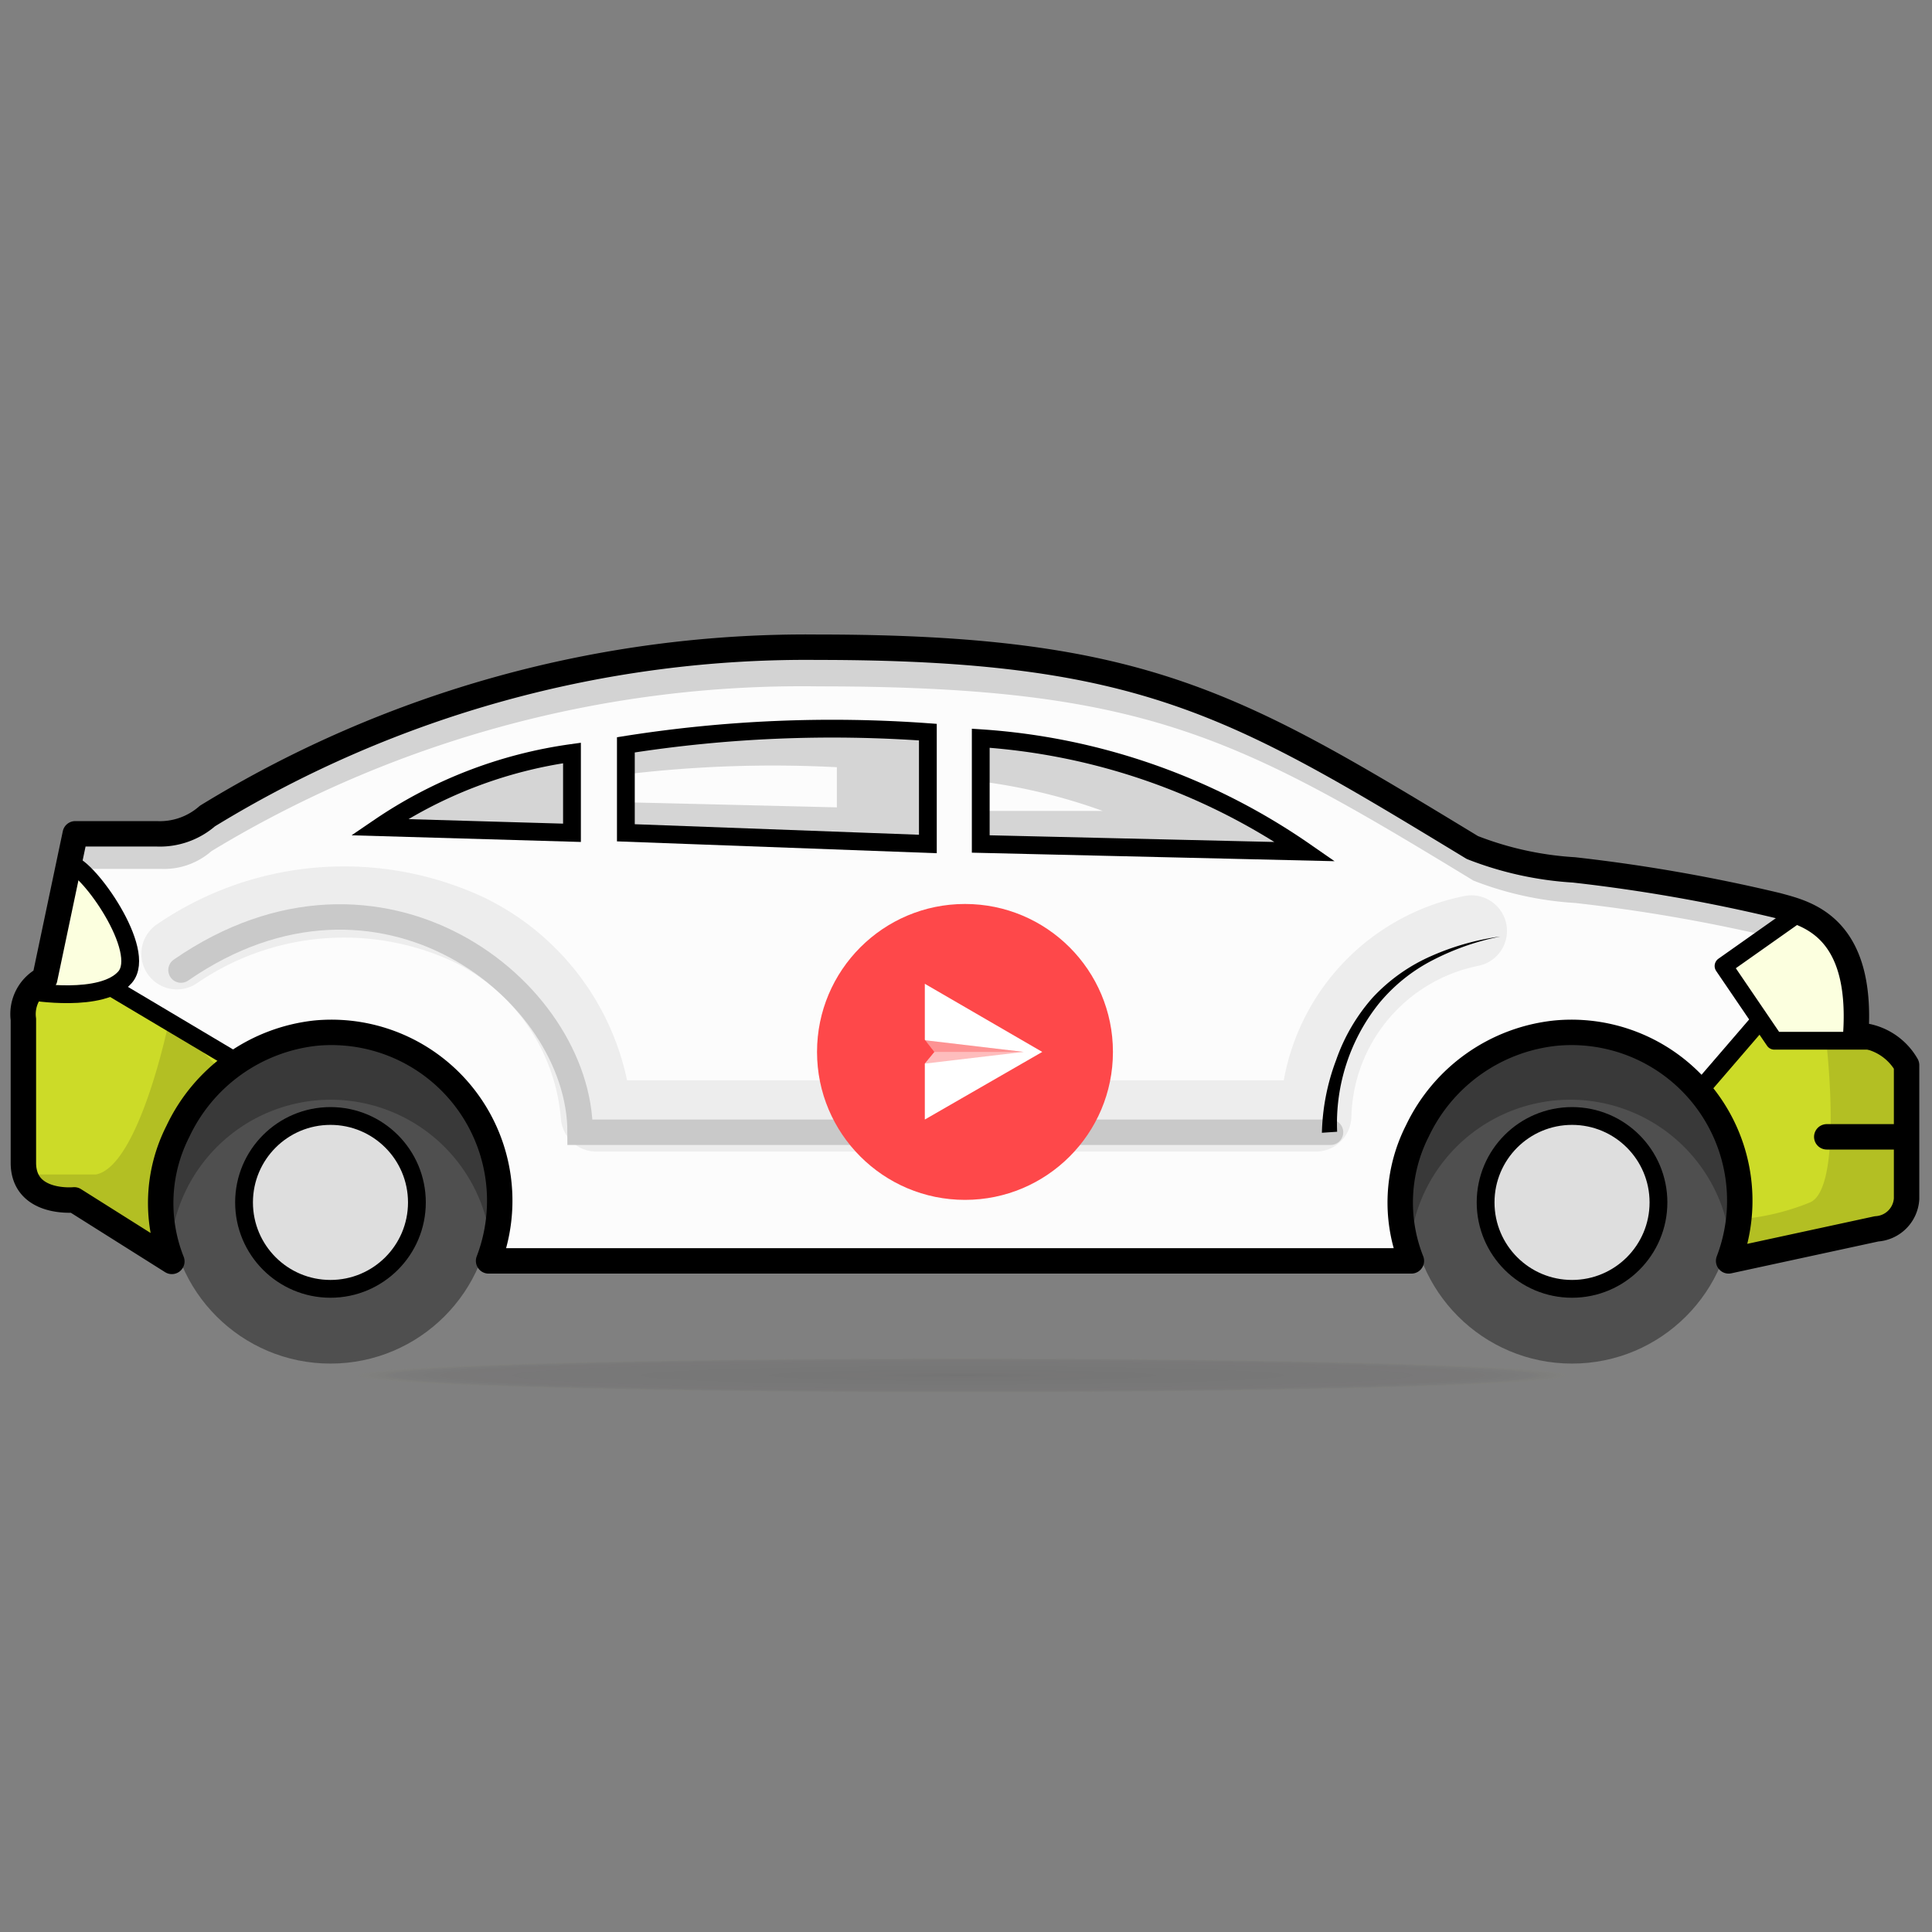
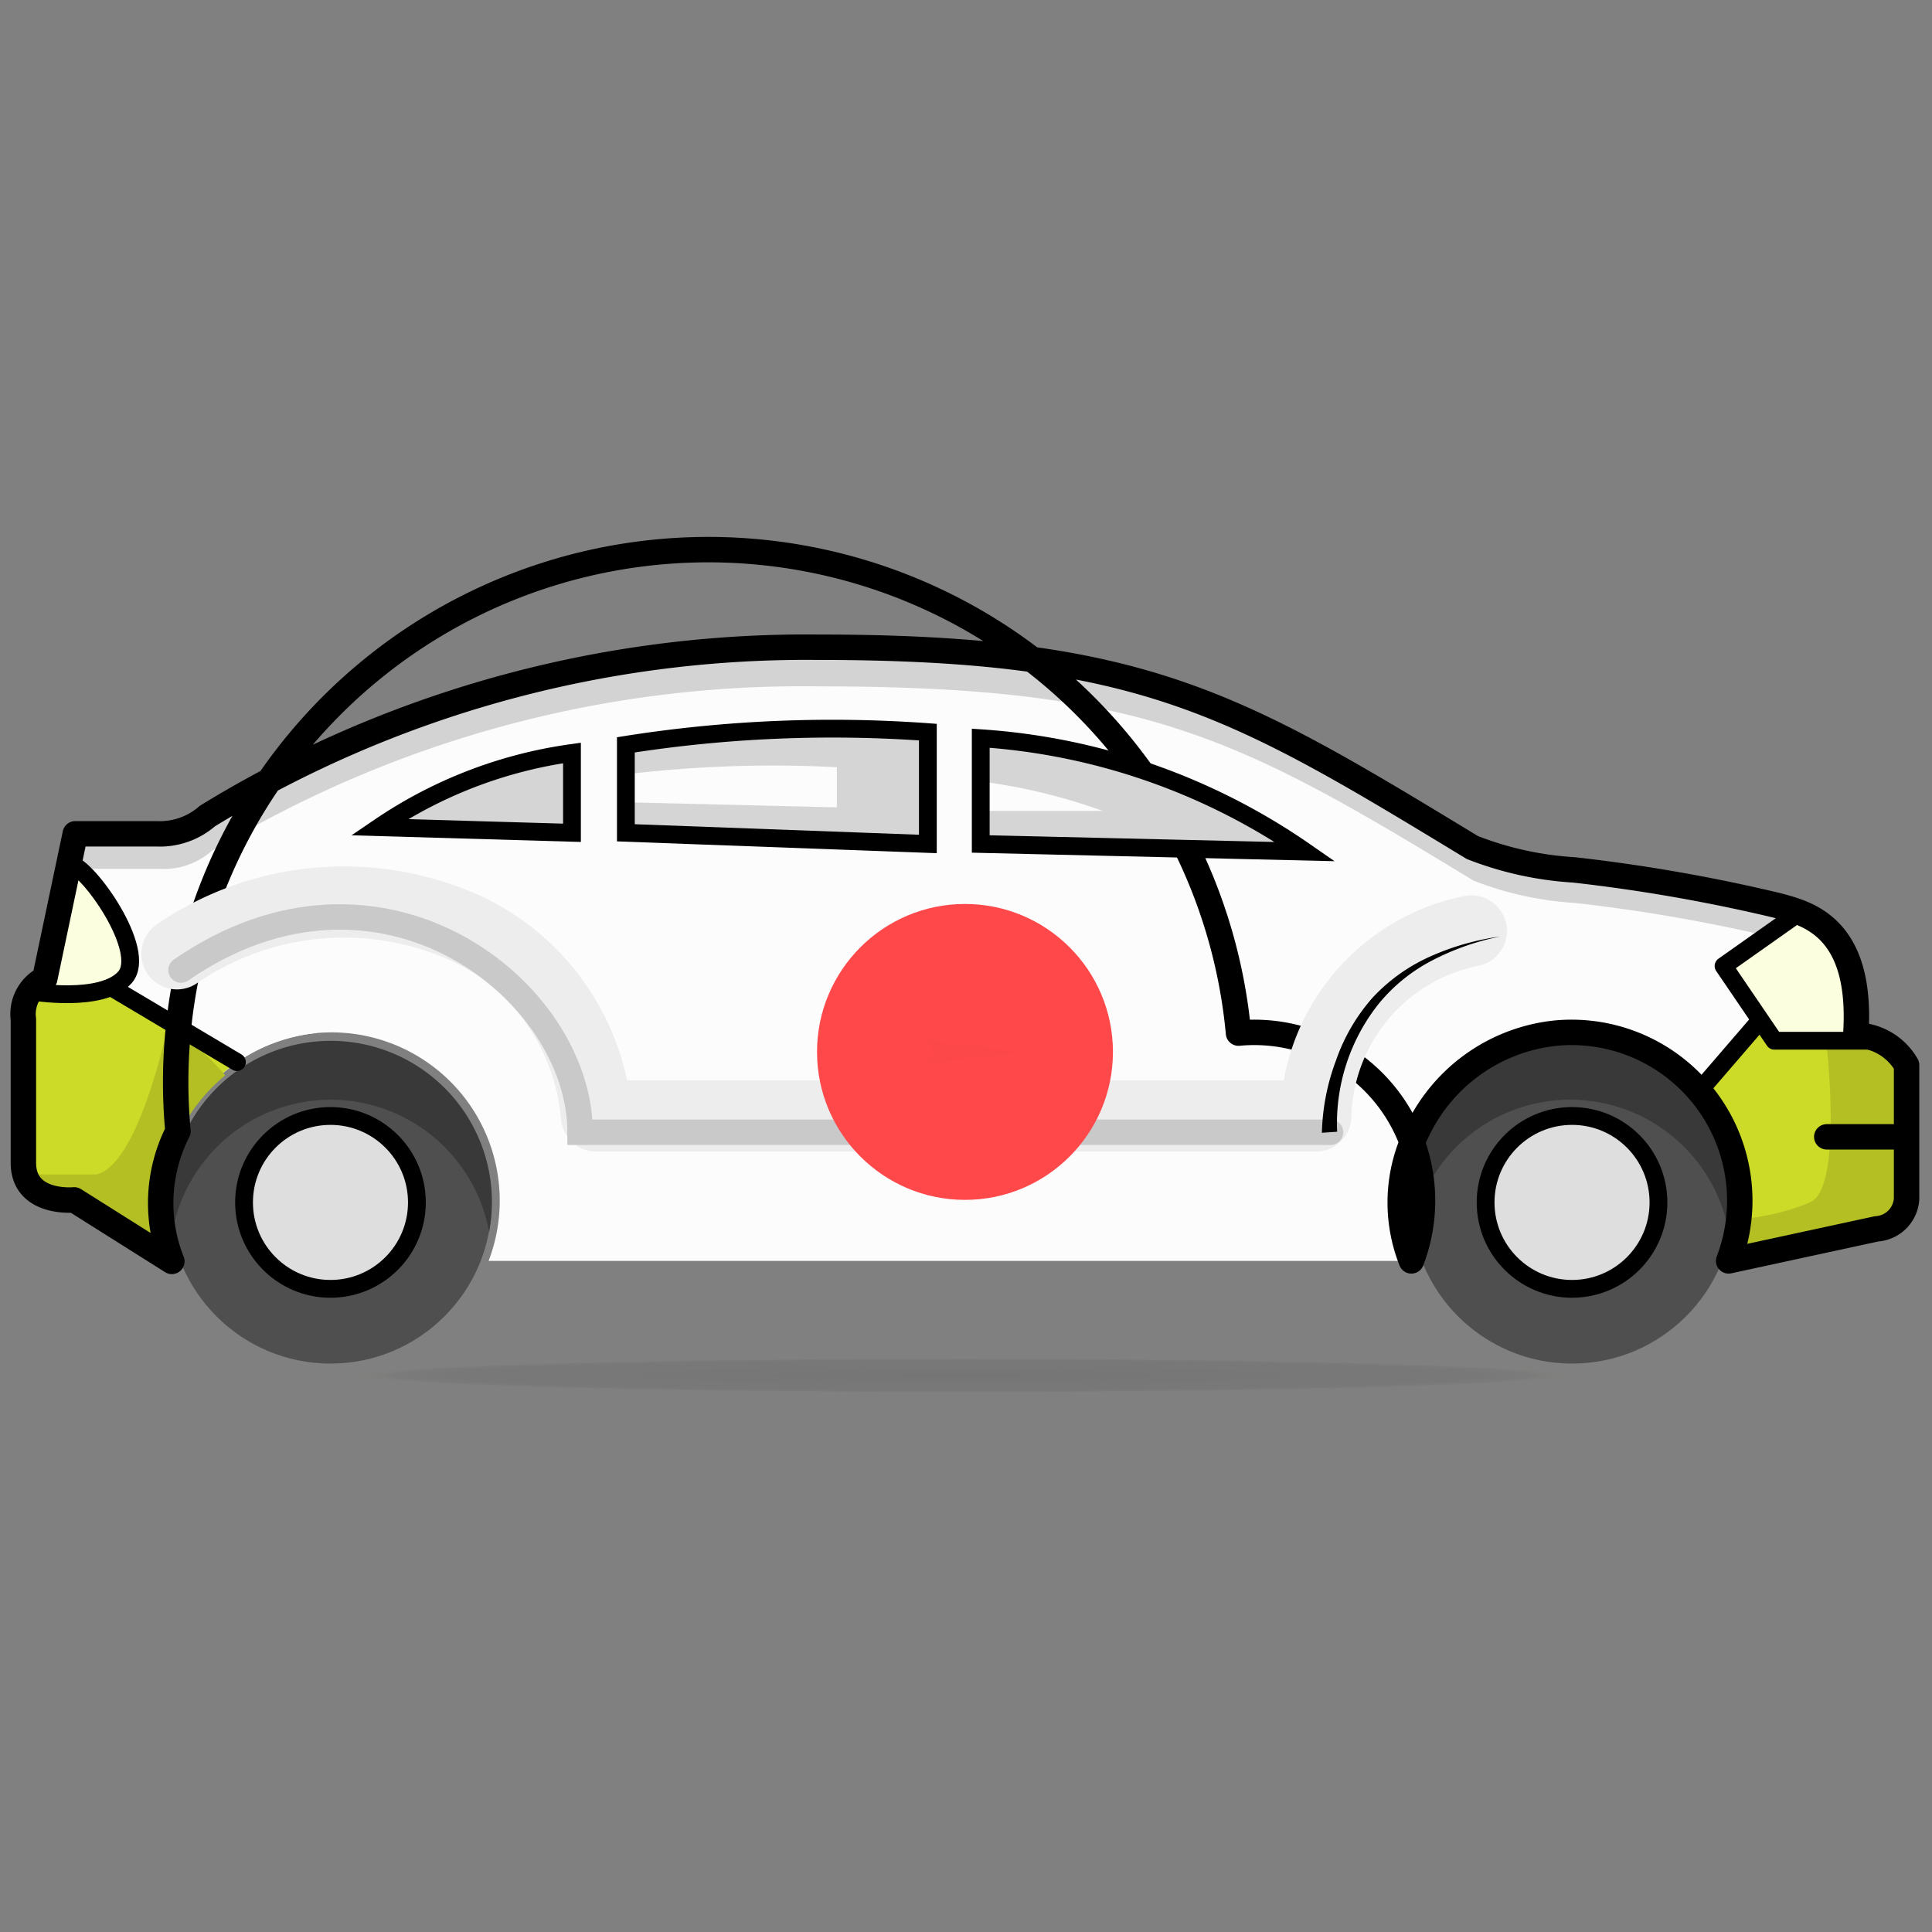
<svg xmlns="http://www.w3.org/2000/svg" id="Layer_1" data-name="Layer 1" viewBox="0 0 38 38">
  <rect x="0" y="0" width="38" height="38" fill="#808080" stroke="none" />
  <defs>
    <style>.cls-1,.cls-13,.cls-14,.cls-15,.cls-17,.cls-19,.cls-2,.cls-20{fill:none;}.cls-2{clip-rule:evenodd;}.cls-3{fill:#f1f1f1;}.cls-4{fill:#fcfcfc;}.cls-5{fill:#ccdb28;}.cls-6{fill:#4f4f4f;}.cls-7{fill:#b3bf23;}.cls-8{fill:#393939;}.cls-9{fill:#dedede;}.cls-11,.cls-12,.cls-13,.cls-17,.cls-18,.cls-19,.cls-20,.cls-9{stroke:#000;}.cls-11,.cls-12,.cls-13,.cls-14,.cls-17,.cls-20,.cls-9{stroke-linejoin:round;}.cls-11,.cls-12,.cls-18,.cls-19,.cls-20,.cls-9{stroke-width:0.35px;}.cls-10{fill:#d3d3d3;}.cls-11,.cls-12{fill:#fcffdf;}.cls-11,.cls-14,.cls-15,.cls-17,.cls-20{stroke-linecap:round;}.cls-13,.cls-15,.cls-17{stroke-width:0.5px;}.cls-14{stroke:#ededed;stroke-width:1.4px;}.cls-15{stroke:#c9c9c9;}.cls-15,.cls-18,.cls-19{stroke-miterlimit:10;}.cls-16,.cls-18{fill:#d5d5d5;}.cls-21{opacity:0.51;fill:url(#radial-gradient);}.cls-22{clip-path:url(#clip-path);}.cls-23{clip-path:url(#clip-path-2);}.cls-24{isolation:isolate;}.cls-25{clip-path:url(#clip-path-3);}.cls-26,.cls-30{fill:#fe484a;}.cls-27{clip-path:url(#clip-path-5);}.cls-28{fill:#fff;}.cls-29{clip-path:url(#clip-path-7);}.cls-30{opacity:0.36;}.cls-31{clip-path:url(#clip-path-9);}</style>
    <radialGradient id="radial-gradient" cx="-8.71" cy="27.08" r="11.33" gradientTransform="translate(28.08 26.24) scale(1.05 0.03)" gradientUnits="userSpaceOnUse">
      <stop offset="0" stop-opacity="0.2" />
      <stop offset="0.16" stop-color="#231f20" stop-opacity="0.2" />
      <stop offset="0.85" stop-color="#231f20" stop-opacity="0.15" />
      <stop offset="0.94" stop-color="#231f20" stop-opacity="0.1" />
      <stop offset="0.99" stop-color="#8c8e24" stop-opacity="0.04" />
      <stop offset="1" stop-color="#cfd527" stop-opacity="0" />
    </radialGradient>
    <clipPath id="clip-path">
      <circle class="cls-1" cx="18.98" cy="20.69" r="2.91" />
    </clipPath>
    <clipPath id="clip-path-2">
      <rect class="cls-1" x="-0.49" y="8.33" width="38.74" height="55.01" />
    </clipPath>
    <clipPath id="clip-path-3">
      <rect class="cls-1" x="15.98" y="17.73" width="5.91" height="5.91" />
    </clipPath>
    <clipPath id="clip-path-5">
      <polygon class="cls-2" points="18.19 19.35 18.19 20.45 18.38 20.69 18.19 20.92 18.19 22.02 20.5 20.69 18.19 19.35" />
    </clipPath>
    <clipPath id="clip-path-7">
      <polygon class="cls-2" points="18.19 20.46 20.13 20.69 18.19 20.92 18.38 20.69 18.19 20.46" />
    </clipPath>
    <clipPath id="clip-path-9">
      <polygon class="cls-2" points="18.19 20.46 20.14 20.69 18.38 20.69 18.19 20.46" />
    </clipPath>
  </defs>
  <title>play_32</title>
  <path class="cls-3" d="M13.86,16.6l11.25.15L27.85,18a38.71,38.71,0,0,1,4.6,2.65h0A3.28,3.28,0,0,1,34,24.8l2.91-.65a.63.63,0,0,0,.59-.59V20.94a1.17,1.17,0,0,0-1-.59c.15-2.18-1-2.41-1.54-2.55a33.07,33.07,0,0,0-4-.7,6.57,6.57,0,0,1-2-.44c-4.62-2.81-6.46-3.94-12.87-3.94A22.54,22.54,0,0,0,4.06,16a1.42,1.42,0,0,1-1,.35H1.5L.9,19.25a.66.66,0,0,0-.29.25,4,4,0,0,0,3.5,1.88,3.29,3.29,0,0,1,2.11-1.06S8,17.82,13.86,16.6Z" />
  <path class="cls-4" d="M1.46,23.6s-1,.1-1-.73V20.05a.78.78,0,0,1,.42-.8l.6-2.85H3.08a1.42,1.42,0,0,0,1-.35,22.54,22.54,0,0,1,12-3.32c6.42,0,8.25,1.13,12.88,3.94a6.57,6.57,0,0,0,2,.44,33.08,33.08,0,0,1,4,.7c.54.15,1.69.38,1.54,2.55a1.17,1.17,0,0,1,1,.59v2.63a.63.63,0,0,1-.59.59L34,24.8a3.31,3.31,0,0,0-3.4-4.48,3.4,3.4,0,0,0-2.72,1.92,3.11,3.11,0,0,0-.12,2.56H9.61a3.31,3.31,0,0,0-3.4-4.48A3.4,3.4,0,0,0,3.5,22.25a3.11,3.11,0,0,0-.12,2.56Z" />
  <path class="cls-5" d="M37.54,20.94a1.17,1.17,0,0,0-1-.59,4.47,4.47,0,0,0,0-.81,4.92,4.92,0,0,0-1.65.94l-.26-.4-1.18,1.37v0A3.24,3.24,0,0,1,34,24.8l2.91-.65a.63.63,0,0,0,.59-.59Z" />
  <circle class="cls-6" cx="6.5" cy="23.65" r="3.17" />
  <path class="cls-7" d="M37.54,23.56V20.94a1.17,1.17,0,0,0-1-.59c0-.13,0-.25,0-.36a4,4,0,0,0-.62.49s.34,2.89-.32,3.17a4.63,4.63,0,0,1-1.38.33,3.47,3.47,0,0,1-.19.83l2.91-.65A.63.63,0,0,0,37.54,23.56Z" />
  <path class="cls-8" d="M6.5,21.63a3.17,3.17,0,0,1,3.12,2.6,3.17,3.17,0,1,0-6.23,0A3.17,3.17,0,0,1,6.5,21.63Z" />
  <circle class="cls-9" cx="6.5" cy="23.65" r="1.7" />
  <circle class="cls-6" cx="30.92" cy="23.65" r="3.17" />
  <path class="cls-8" d="M30.92,21.63A3.17,3.17,0,0,1,34,24.22a3.17,3.17,0,1,0-6.23,0A3.17,3.17,0,0,1,30.92,21.63Z" />
  <circle class="cls-9" cx="30.92" cy="23.65" r="1.7" />
  <path class="cls-10" d="M36.54,20.34c.15-2.18-1-2.41-1.54-2.55a33.07,33.07,0,0,0-4-.7,6.57,6.57,0,0,1-2-.44c-4.62-2.81-6.46-3.94-12.87-3.94A22.54,22.54,0,0,0,4.06,16a1.42,1.42,0,0,1-1,.35H1.5l.08.74H3.16a1.42,1.42,0,0,0,1-.35,22.41,22.41,0,0,1,11.94-3.24c6.42,0,8.25,1,12.88,3.82a6.57,6.57,0,0,0,2,.44,33.07,33.07,0,0,1,4,.7C35.54,18.64,36.54,20.34,36.54,20.34Z" />
  <path class="cls-11" d="M36.54,20.34c.11-1.7-.56-2.21-1.11-2.42L33.9,19l1,1.47h2.18A1.38,1.38,0,0,0,36.54,20.34Z" />
  <path class="cls-5" d="M4.66,20.89h0L2.19,19.42.61,19.5h0a.91.91,0,0,0-.13.55v2.82c0,.83,1,.73,1,.73l1.92,1.2a3.12,3.12,0,0,1,.12-2.56A3.55,3.55,0,0,1,4.66,20.89Z" />
  <path class="cls-7" d="M3.32,20.1h0s-.58,2.83-1.43,3H.5c.14.6,1,.52,1,.52l1.92,1.2a3.12,3.12,0,0,1,.12-2.56,3.52,3.52,0,0,1,.89-1.11A8.53,8.53,0,0,0,3.32,20.1Z" />
  <path class="cls-12" d="M.61,19.5s1.4.24,1.85-.28S1.73,17.05,1.39,17" />
-   <path class="cls-13" d="M1.46,23.6s-1,.1-1-.73V20.05a.78.78,0,0,1,.42-.8l.6-2.85H3.08a1.42,1.42,0,0,0,1-.35,22.54,22.54,0,0,1,12-3.32c6.42,0,8.25,1.13,12.88,3.94a6.57,6.57,0,0,0,2,.44,33.08,33.08,0,0,1,4,.7c.54.15,1.69.38,1.54,2.55a1.17,1.17,0,0,1,1,.59v2.63a.63.63,0,0,1-.59.59L34,24.8a3.31,3.31,0,0,0-3.4-4.48,3.4,3.4,0,0,0-2.72,1.92,3.11,3.11,0,0,0-.12,2.56H9.61a3.31,3.31,0,0,0-3.4-4.48A3.4,3.4,0,0,0,3.5,22.25a3.11,3.11,0,0,0-.12,2.56Z" />
+   <path class="cls-13" d="M1.46,23.6s-1,.1-1-.73V20.05a.78.78,0,0,1,.42-.8l.6-2.85H3.08a1.42,1.42,0,0,0,1-.35,22.54,22.54,0,0,1,12-3.32c6.42,0,8.25,1.13,12.88,3.94a6.57,6.57,0,0,0,2,.44,33.08,33.08,0,0,1,4,.7c.54.15,1.69.38,1.54,2.55a1.17,1.17,0,0,1,1,.59v2.63a.63.63,0,0,1-.59.59L34,24.8a3.31,3.31,0,0,0-3.4-4.48,3.4,3.4,0,0,0-2.72,1.92,3.11,3.11,0,0,0-.12,2.56a3.31,3.31,0,0,0-3.4-4.48A3.4,3.4,0,0,0,3.5,22.25a3.11,3.11,0,0,0-.12,2.56Z" />
  <path class="cls-14" d="M3.48,18.76a5.81,5.81,0,0,1,5.73-.48,4.48,4.48,0,0,1,2.52,3.67H25.88a3.81,3.81,0,0,1,3.06-3.64" />
  <path class="cls-15" d="M3.56,19.08c3.92-2.71,7.85.39,7.85,3.19H26.17" />
  <path class="cls-16" d="M12.31,14.65v.58a24.28,24.28,0,0,1,4.15-.14v.79l-4.15-.1v.6l5.94.23V14.4A26.06,26.06,0,0,0,12.31,14.65Z" />
  <path d="M26,22.28a4.33,4.33,0,0,1,.28-1.43A3.67,3.67,0,0,1,27,19.62a3.48,3.48,0,0,1,1.16-.82,5,5,0,0,1,1.35-.38,5,5,0,0,0-1.32.46,3.35,3.35,0,0,0-1.07.86,3.78,3.78,0,0,0-.82,2.52Z" />
  <line class="cls-17" x1="37.39" y1="22.36" x2="35.93" y2="22.36" />
  <path class="cls-18" d="M11.25,16.38V14.81a8.9,8.9,0,0,0-3.79,1.46Z" />
  <path class="cls-16" d="M19.29,14.52v.85a11.32,11.32,0,0,1,2.4.58h-2.4v.65l6.38.15A12.65,12.65,0,0,0,19.29,14.52Z" />
  <path class="cls-19" d="M12.31,16.38V14.65a26.06,26.06,0,0,1,5.94-.25V16.6Z" />
  <path class="cls-19" d="M19.29,16.6V14.52a12.65,12.65,0,0,1,6.38,2.23Z" />
  <line class="cls-20" x1="4.66" y1="20.89" x2="2.19" y2="19.42" />
  <line class="cls-20" x1="34.61" y1="20.08" x2="33.43" y2="21.45" />
  <path class="cls-21" d="M35.42,27.08c0,1,3.2,1.74-15.59,1.74S2.35,28,2.35,27.08,1,25.35,19.83,25.35,35.42,26.13,35.42,27.08Z" />
  <g class="cls-22">
    <g class="cls-23">
      <g class="cls-24">
        <g class="cls-25">
          <g class="cls-25">
            <rect class="cls-26" x="15.59" y="17.3" width="6.78" height="6.78" />
          </g>
          <g class="cls-27">
            <g class="cls-25">
-               <rect class="cls-28" x="17.71" y="18.86" width="3.27" height="3.65" />
-             </g>
+               </g>
          </g>
          <g class="cls-29">
            <g class="cls-25">
              <rect class="cls-30" x="17.71" y="19.97" width="2.91" height="1.43" />
            </g>
          </g>
          <g class="cls-31">
            <g class="cls-25">
              <rect class="cls-30" x="17.71" y="19.97" width="2.91" height="1.2" />
            </g>
          </g>
        </g>
      </g>
    </g>
  </g>
</svg>